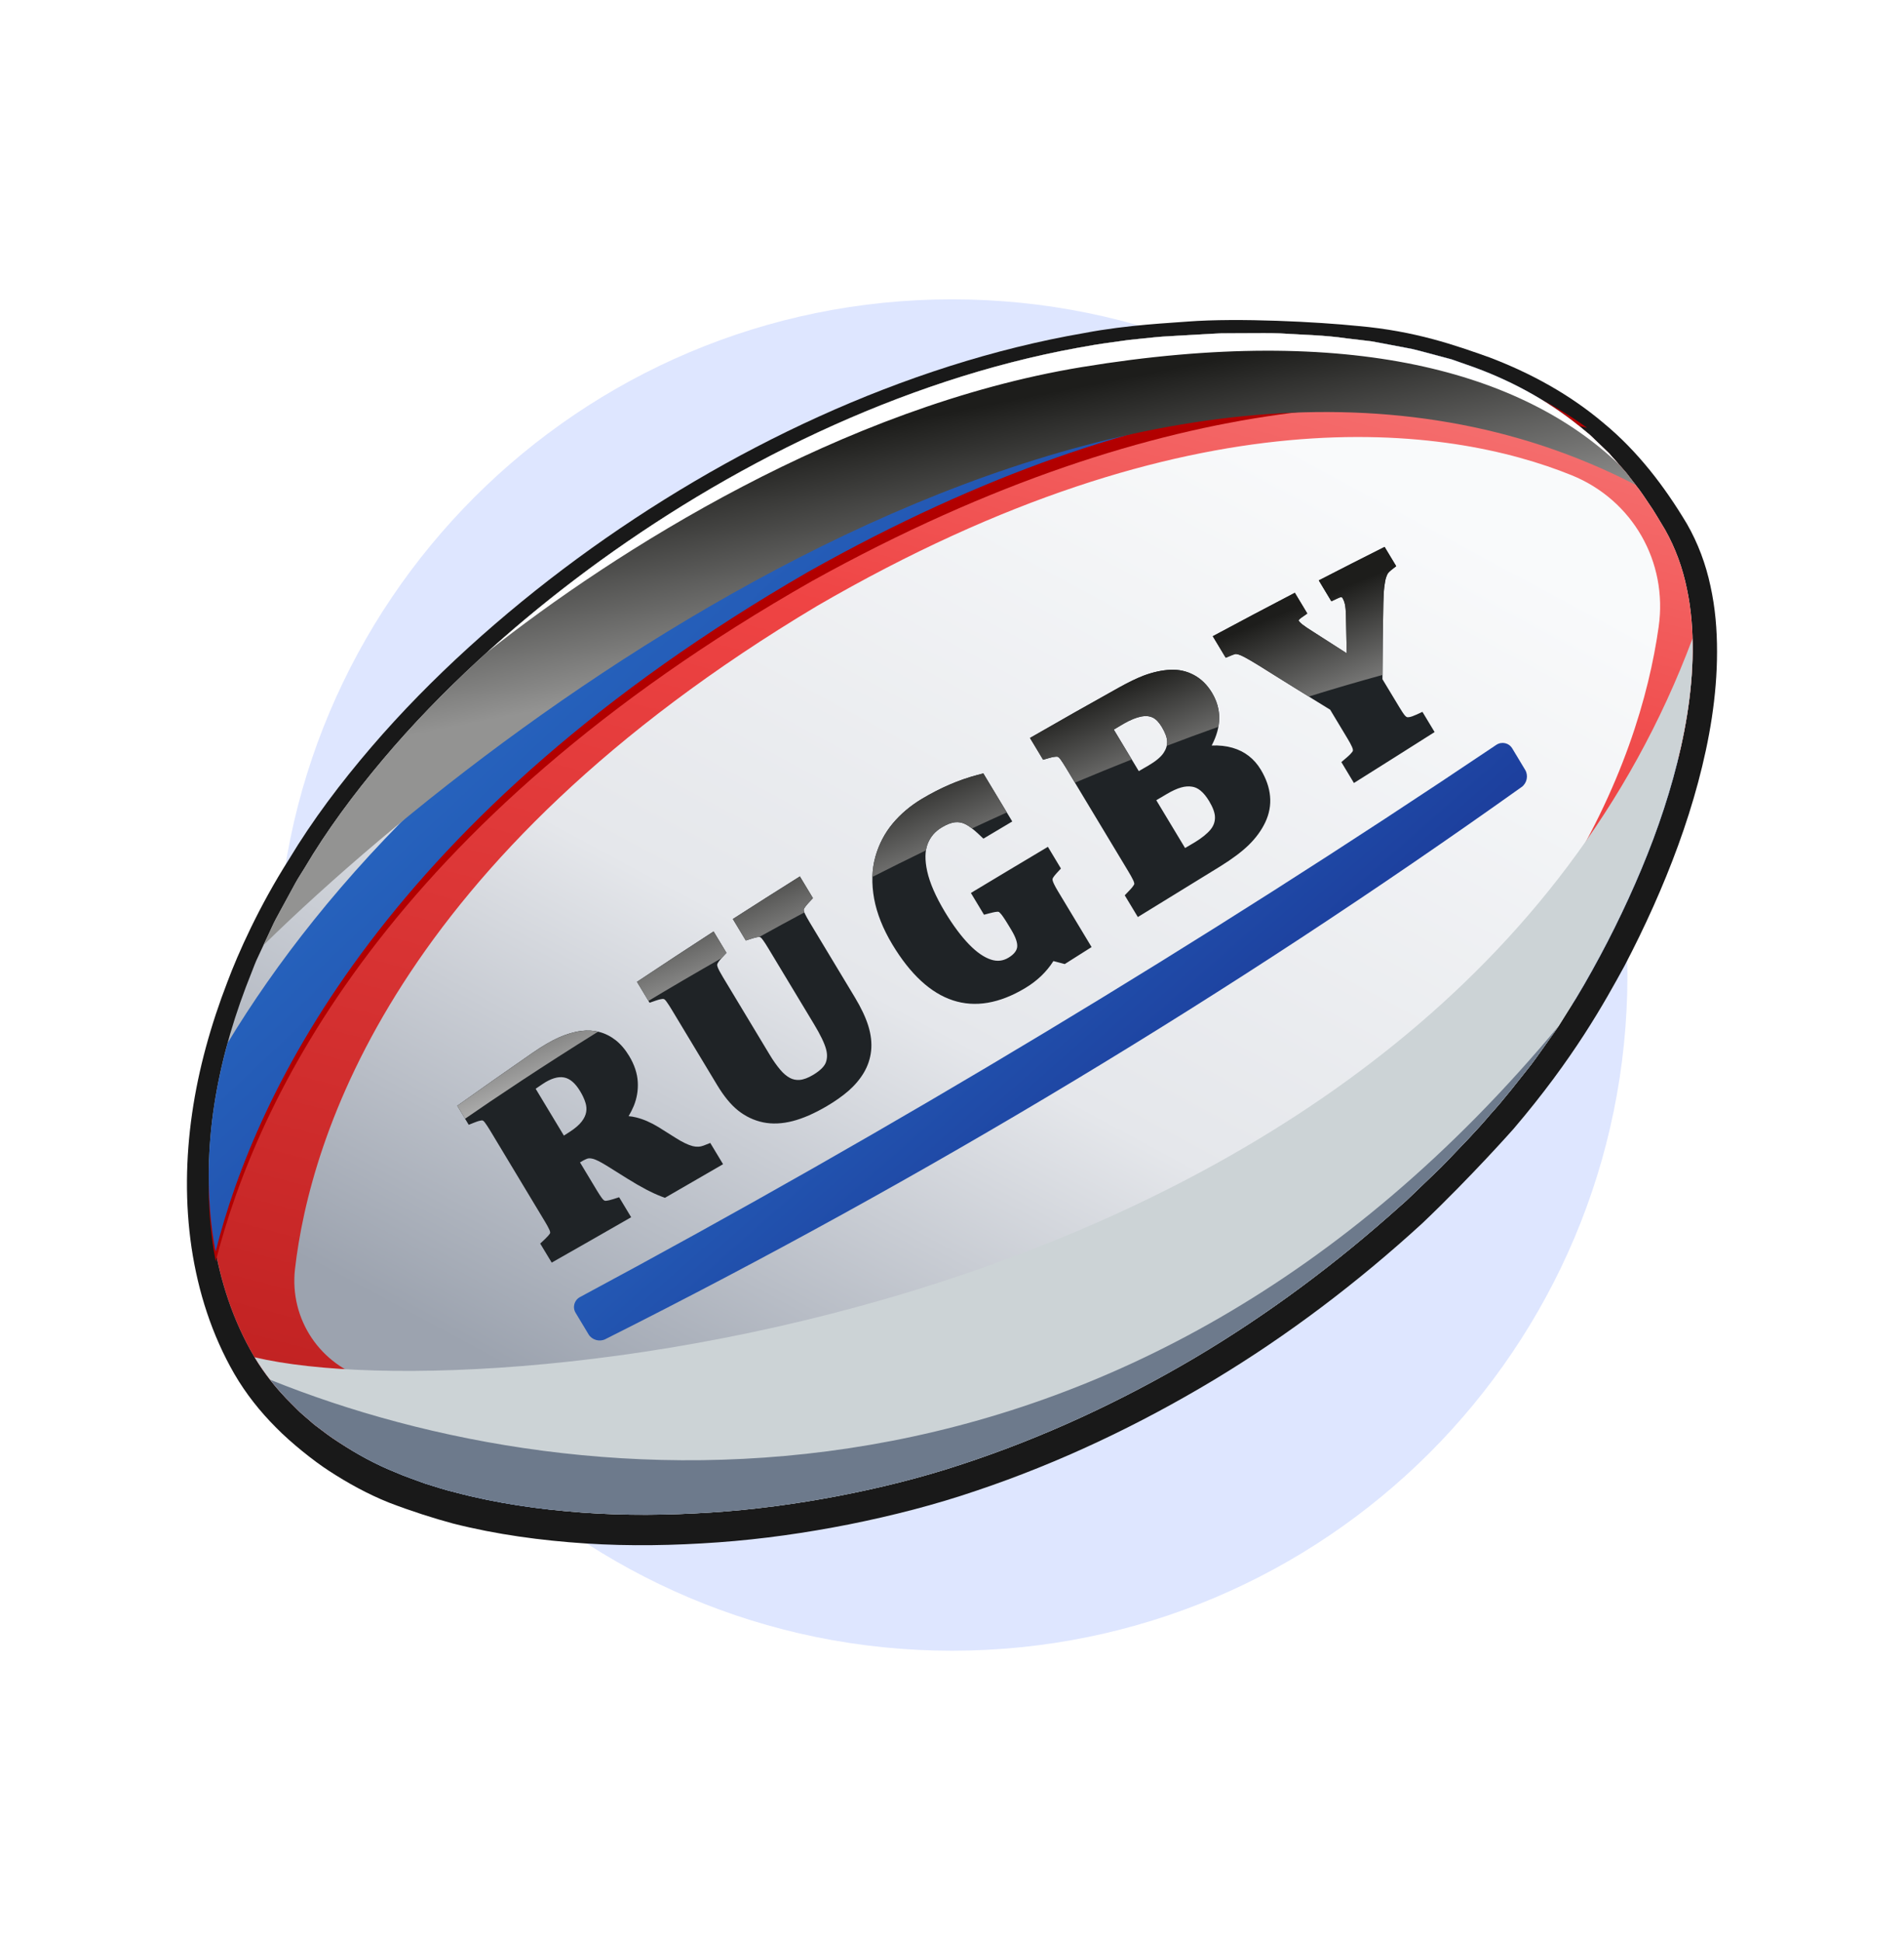
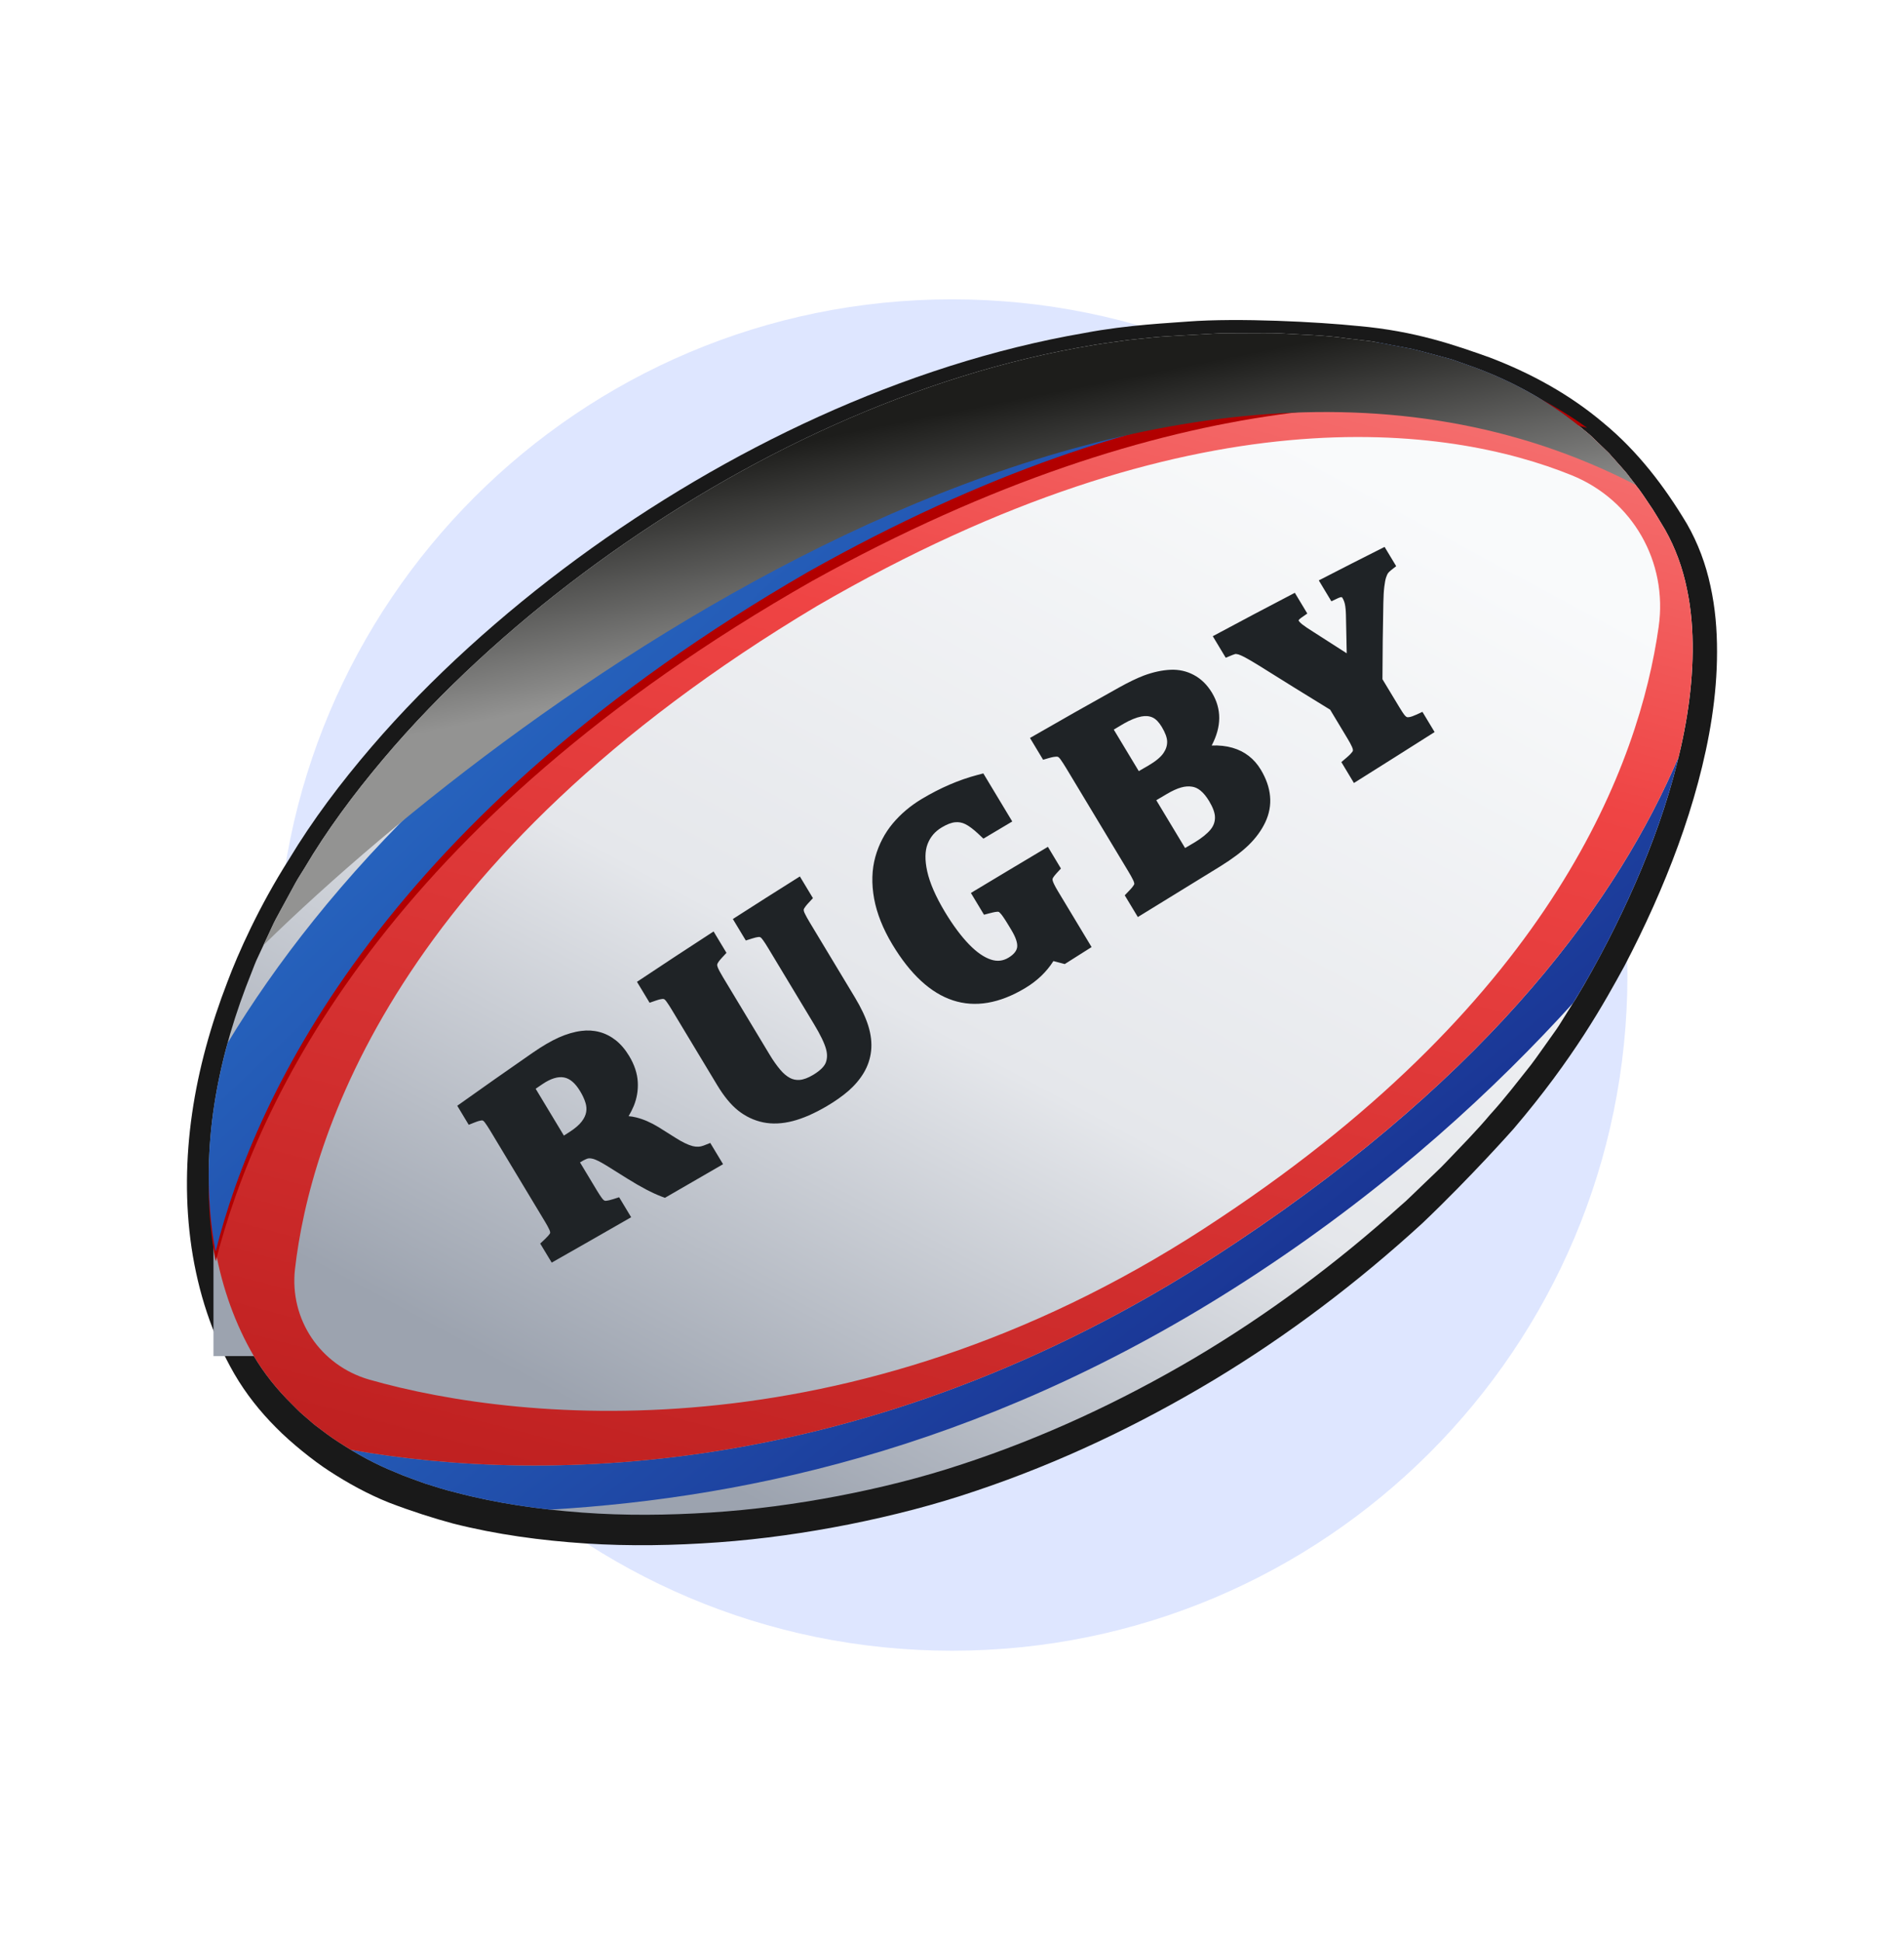
<svg xmlns="http://www.w3.org/2000/svg" width="51" height="52" viewBox="0 0 51 52" fill="none">
  <g opacity="0.16" filter="url(#filter0_f_2262_5885)">
    <path d="M43.592 26.108C43.592 36.1 35.492 44.2 25.5 44.2C15.508 44.2 7.408 36.1 7.408 26.108C7.408 16.116 15.508 8.015 25.5 8.015C35.492 8.015 43.592 16.116 43.592 26.108Z" fill="#2D5EFF" />
  </g>
  <path d="M7.741 23.009C8.377 21.952 9.132 20.955 9.941 20.011C10.751 19.066 11.629 18.176 12.553 17.335C14.403 15.653 16.437 14.164 18.598 12.89C20.759 11.618 23.053 10.563 25.433 9.805C26.623 9.427 27.833 9.125 29.056 8.915C30.215 8.694 31.363 8.649 31.816 8.61C33.175 8.507 35.306 8.619 36.385 8.73C37.92 8.865 38.989 9.249 39.889 9.567C41.005 9.99 42.059 10.569 42.957 11.332C43.868 12.083 44.589 13.029 45.186 14.028C45.483 14.545 45.692 15.108 45.815 15.688C45.944 16.267 45.993 16.86 45.992 17.451C45.992 18.636 45.79 19.811 45.485 20.95C45.18 22.09 44.766 23.198 44.286 24.272C44.046 24.808 43.788 25.338 43.516 25.858C42.975 26.846 42.154 28.338 40.542 30.226C40.542 30.226 39.414 31.502 38.102 32.751C36.377 34.33 34.51 35.748 32.509 36.953C30.508 38.154 28.385 39.166 26.157 39.914C25.044 40.294 23.902 40.585 22.746 40.817C21.591 41.045 20.421 41.213 19.24 41.298C18.06 41.383 16.871 41.405 15.682 41.328C14.493 41.249 13.303 41.091 12.134 40.794C11.617 40.655 11.005 40.46 10.413 40.232C9.85 40.006 9.315 39.712 8.806 39.38C8.408 39.123 7.793 38.633 7.396 38.227C6.966 37.797 6.585 37.317 6.279 36.791C5.674 35.744 5.307 34.587 5.13 33.404C4.956 32.219 4.973 31.006 5.146 29.811C5.319 28.615 5.649 27.438 6.089 26.298C6.377 25.529 6.931 24.283 7.741 23.009L7.741 23.009Z" fill="#191919" />
-   <path d="M6.799 36.31C7.075 36.776 7.418 37.203 7.808 37.587C7.907 37.682 7.998 37.785 8.104 37.874C8.208 37.964 8.313 38.054 8.417 38.144C8.639 38.311 8.857 38.483 9.095 38.631C9.563 38.936 10.059 39.21 10.587 39.42C10.717 39.477 10.848 39.531 10.982 39.577C11.116 39.625 11.248 39.677 11.383 39.723C11.655 39.809 11.926 39.896 12.204 39.963C13.309 40.255 14.45 40.416 15.593 40.501C16.738 40.586 17.889 40.573 19.035 40.5C20.18 40.427 21.318 40.273 22.444 40.059C23.569 39.843 24.682 39.568 25.767 39.208C27.939 38.496 30.022 37.525 31.991 36.365C33.958 35.2 35.8 33.826 37.504 32.295C37.557 32.248 37.611 32.2 37.665 32.153C37.717 32.104 37.768 32.054 37.82 32.005C37.923 31.905 38.027 31.806 38.13 31.707C38.233 31.608 38.337 31.509 38.44 31.41C38.544 31.311 38.648 31.212 38.745 31.107C39.14 30.692 39.545 30.285 39.914 29.845C40.301 29.422 40.648 28.965 41.006 28.516C41.18 28.288 41.34 28.05 41.508 27.818C41.59 27.7 41.677 27.586 41.755 27.465C41.831 27.344 41.907 27.222 41.983 27.101C42.294 26.62 42.579 26.118 42.851 25.611C43.124 25.104 43.379 24.587 43.619 24.064C44.099 23.017 44.512 21.938 44.818 20.83C45.124 19.724 45.329 18.584 45.339 17.446C45.345 16.877 45.301 16.309 45.183 15.759C45.07 15.207 44.877 14.675 44.603 14.189C44.454 13.948 44.318 13.698 44.154 13.467C44.074 13.35 43.998 13.23 43.913 13.116C43.827 13.004 43.74 12.892 43.653 12.78C43.57 12.665 43.475 12.559 43.38 12.454C43.286 12.348 43.191 12.242 43.097 12.136C42.995 12.037 42.892 11.938 42.79 11.839C42.687 11.742 42.588 11.639 42.474 11.553C41.606 10.815 40.59 10.24 39.497 9.84C39.36 9.791 39.222 9.743 39.085 9.694C39.016 9.67 38.947 9.646 38.879 9.622C38.808 9.603 38.737 9.584 38.666 9.565C38.382 9.491 38.101 9.41 37.815 9.343C37.525 9.287 37.235 9.232 36.945 9.178C36.873 9.164 36.8 9.149 36.727 9.138C36.653 9.129 36.579 9.121 36.505 9.112C36.358 9.094 36.211 9.076 36.063 9.059C35.476 8.972 34.876 8.964 34.28 8.926C33.982 8.913 33.679 8.923 33.38 8.921C33.23 8.922 33.079 8.923 32.929 8.923C32.78 8.922 32.628 8.925 32.478 8.936C32.177 8.953 31.875 8.97 31.574 8.987C31.423 8.996 31.273 9.005 31.122 9.014C30.971 9.024 30.822 9.043 30.671 9.057C30.521 9.073 30.371 9.088 30.221 9.104C30.071 9.125 29.921 9.146 29.771 9.167C29.621 9.189 29.471 9.207 29.321 9.233C29.172 9.259 29.023 9.286 28.873 9.312C27.679 9.529 26.494 9.837 25.332 10.219C23.007 10.984 20.767 12.04 18.66 13.307C16.555 14.576 14.574 16.052 12.78 17.709C11.884 18.538 11.034 19.413 10.255 20.338C9.476 21.263 8.756 22.229 8.149 23.257C8.071 23.385 7.987 23.509 7.916 23.639C7.844 23.77 7.773 23.9 7.702 24.031C7.631 24.161 7.56 24.292 7.489 24.422C7.418 24.553 7.345 24.682 7.286 24.817C7.161 25.084 7.036 25.352 6.912 25.62C6.846 25.752 6.797 25.891 6.743 26.027C6.689 26.163 6.636 26.3 6.583 26.437C6.169 27.533 5.865 28.659 5.708 29.797C5.554 30.934 5.546 32.08 5.718 33.189C5.892 34.295 6.245 35.366 6.799 36.31V36.31Z" fill="url(#paint0_linear_2262_5885)" />
+   <path d="M6.799 36.31C7.075 36.776 7.418 37.203 7.808 37.587C7.907 37.682 7.998 37.785 8.104 37.874C8.208 37.964 8.313 38.054 8.417 38.144C8.639 38.311 8.857 38.483 9.095 38.631C9.563 38.936 10.059 39.21 10.587 39.42C10.717 39.477 10.848 39.531 10.982 39.577C11.116 39.625 11.248 39.677 11.383 39.723C11.655 39.809 11.926 39.896 12.204 39.963C13.309 40.255 14.45 40.416 15.593 40.501C16.738 40.586 17.889 40.573 19.035 40.5C20.18 40.427 21.318 40.273 22.444 40.059C23.569 39.843 24.682 39.568 25.767 39.208C27.939 38.496 30.022 37.525 31.991 36.365C33.958 35.2 35.8 33.826 37.504 32.295C37.557 32.248 37.611 32.2 37.665 32.153C37.717 32.104 37.768 32.054 37.82 32.005C37.923 31.905 38.027 31.806 38.13 31.707C38.233 31.608 38.337 31.509 38.44 31.41C38.544 31.311 38.648 31.212 38.745 31.107C39.14 30.692 39.545 30.285 39.914 29.845C40.301 29.422 40.648 28.965 41.006 28.516C41.18 28.288 41.34 28.05 41.508 27.818C41.59 27.7 41.677 27.586 41.755 27.465C41.831 27.344 41.907 27.222 41.983 27.101C42.294 26.62 42.579 26.118 42.851 25.611C43.124 25.104 43.379 24.587 43.619 24.064C44.099 23.017 44.512 21.938 44.818 20.83C45.124 19.724 45.329 18.584 45.339 17.446C45.345 16.877 45.301 16.309 45.183 15.759C45.07 15.207 44.877 14.675 44.603 14.189C44.454 13.948 44.318 13.698 44.154 13.467C44.074 13.35 43.998 13.23 43.913 13.116C43.827 13.004 43.74 12.892 43.653 12.78C43.57 12.665 43.475 12.559 43.38 12.454C43.286 12.348 43.191 12.242 43.097 12.136C42.995 12.037 42.892 11.938 42.79 11.839C42.687 11.742 42.588 11.639 42.474 11.553C41.606 10.815 40.59 10.24 39.497 9.84C39.36 9.791 39.222 9.743 39.085 9.694C39.016 9.67 38.947 9.646 38.879 9.622C38.808 9.603 38.737 9.584 38.666 9.565C38.382 9.491 38.101 9.41 37.815 9.343C37.525 9.287 37.235 9.232 36.945 9.178C36.873 9.164 36.8 9.149 36.727 9.138C36.653 9.129 36.579 9.121 36.505 9.112C36.358 9.094 36.211 9.076 36.063 9.059C35.476 8.972 34.876 8.964 34.28 8.926C33.982 8.913 33.679 8.923 33.38 8.921C33.23 8.922 33.079 8.923 32.929 8.923C32.78 8.922 32.628 8.925 32.478 8.936C32.177 8.953 31.875 8.97 31.574 8.987C31.423 8.996 31.273 9.005 31.122 9.014C30.971 9.024 30.822 9.043 30.671 9.057C30.521 9.073 30.371 9.088 30.221 9.104C30.071 9.125 29.921 9.146 29.771 9.167C29.621 9.189 29.471 9.207 29.321 9.233C29.172 9.259 29.023 9.286 28.873 9.312C27.679 9.529 26.494 9.837 25.332 10.219C23.007 10.984 20.767 12.04 18.66 13.307C16.555 14.576 14.574 16.052 12.78 17.709C11.884 18.538 11.034 19.413 10.255 20.338C9.476 21.263 8.756 22.229 8.149 23.257C8.071 23.385 7.987 23.509 7.916 23.639C7.844 23.77 7.773 23.9 7.702 24.031C7.631 24.161 7.56 24.292 7.489 24.422C7.418 24.553 7.345 24.682 7.286 24.817C7.161 25.084 7.036 25.352 6.912 25.62C6.846 25.752 6.797 25.891 6.743 26.027C6.689 26.163 6.636 26.3 6.583 26.437C6.169 27.533 5.865 28.659 5.708 29.797C5.554 30.934 5.546 32.08 5.718 33.189V36.31Z" fill="url(#paint0_linear_2262_5885)" />
  <path d="M33.104 33.274C23.582 39.648 14.607 39.741 9.402 38.822C9.779 39.05 10.173 39.255 10.587 39.42C10.717 39.476 10.848 39.53 10.982 39.577C11.116 39.625 11.249 39.676 11.383 39.723C11.654 39.81 11.926 39.896 12.204 39.963C13.033 40.182 13.882 40.327 14.737 40.422C20.161 40.1 26.74 38.669 33.707 34.073C37.317 31.696 40.068 29.134 42.135 26.859C42.387 26.453 42.624 26.034 42.852 25.611C43.124 25.104 43.379 24.587 43.619 24.064C44.099 23.017 44.512 21.937 44.819 20.829C44.87 20.642 44.918 20.452 44.964 20.263C43.366 24.026 40.027 28.668 33.105 33.274H33.104Z" fill="url(#paint1_linear_2262_5885)" />
  <path d="M18.854 30.672C18.756 30.71 18.658 30.715 18.555 30.689C18.431 30.657 18.275 30.582 18.093 30.466C17.94 30.37 17.787 30.274 17.635 30.178C17.431 30.054 17.23 29.967 17.038 29.92C16.973 29.904 16.906 29.893 16.838 29.887C16.894 29.791 16.94 29.7 16.976 29.613C17.059 29.409 17.096 29.193 17.083 28.971C17.071 28.743 16.993 28.508 16.853 28.276C16.747 28.1 16.625 27.958 16.493 27.854C16.359 27.749 16.212 27.674 16.056 27.633C15.903 27.592 15.74 27.582 15.572 27.604C15.38 27.628 15.176 27.688 14.964 27.782C14.758 27.875 14.524 28.012 14.265 28.191C13.59 28.659 12.917 29.131 12.248 29.608C12.35 29.778 12.453 29.948 12.555 30.118C12.607 30.097 12.659 30.076 12.711 30.056C12.806 30.018 12.86 30.006 12.89 30.002C12.909 29.999 12.925 30 12.934 30.005C12.941 30.009 12.962 30.021 12.992 30.063C13.031 30.115 13.076 30.184 13.125 30.265C13.616 31.08 14.107 31.895 14.597 32.71C14.648 32.794 14.686 32.864 14.712 32.921C14.734 32.968 14.737 32.995 14.737 33.007C14.737 33.018 14.729 33.031 14.723 33.04C14.705 33.066 14.668 33.112 14.594 33.182C14.553 33.221 14.512 33.26 14.47 33.298C14.573 33.468 14.675 33.638 14.778 33.808C15.488 33.405 16.198 33 16.906 32.593C16.799 32.415 16.691 32.237 16.584 32.058C16.529 32.075 16.474 32.093 16.42 32.11C16.264 32.159 16.214 32.153 16.211 32.153C16.198 32.151 16.183 32.147 16.162 32.127C16.145 32.111 16.096 32.055 15.99 31.879C15.838 31.628 15.687 31.376 15.536 31.125C15.539 31.123 15.541 31.122 15.544 31.12C15.676 31.039 15.738 31.021 15.759 31.018C15.797 31.012 15.848 31.018 15.907 31.036C15.959 31.053 16.06 31.096 16.247 31.211C16.434 31.328 16.622 31.445 16.81 31.563C17.175 31.79 17.472 31.945 17.714 32.037C17.747 32.049 17.779 32.061 17.811 32.073C18.33 31.774 18.849 31.474 19.368 31.173C19.254 30.984 19.139 30.794 19.025 30.604C18.968 30.627 18.91 30.649 18.853 30.672H18.854ZM15.701 29.777C15.687 29.86 15.647 29.945 15.582 30.03C15.51 30.124 15.397 30.22 15.245 30.317C15.198 30.347 15.151 30.377 15.104 30.407C14.852 29.989 14.6 29.571 14.348 29.153C14.395 29.12 14.456 29.079 14.531 29.028C14.753 28.878 14.948 28.819 15.111 28.851C15.269 28.882 15.409 29.003 15.539 29.218C15.604 29.324 15.652 29.429 15.683 29.53C15.709 29.614 15.715 29.695 15.701 29.777ZM22.896 26.702C22.493 26.034 22.09 25.365 21.688 24.697C21.631 24.602 21.587 24.522 21.557 24.459C21.532 24.409 21.528 24.379 21.528 24.366C21.528 24.358 21.528 24.345 21.541 24.323C21.557 24.296 21.59 24.248 21.659 24.174C21.698 24.132 21.737 24.091 21.775 24.049C21.659 23.855 21.542 23.661 21.425 23.468C20.825 23.844 20.226 24.225 19.63 24.608C19.746 24.8 19.861 24.992 19.977 25.183C20.03 25.166 20.084 25.149 20.138 25.132C20.293 25.082 20.344 25.089 20.345 25.089C20.357 25.092 20.373 25.097 20.394 25.119C20.411 25.137 20.464 25.199 20.579 25.391C20.987 26.068 21.395 26.745 21.803 27.422C21.976 27.709 22.085 27.935 22.127 28.094C22.163 28.227 22.16 28.345 22.119 28.453C22.091 28.527 22.009 28.645 21.778 28.783C21.642 28.864 21.52 28.909 21.417 28.916C21.322 28.923 21.237 28.905 21.158 28.863C21.069 28.815 20.981 28.741 20.899 28.643C20.805 28.531 20.709 28.397 20.617 28.243C20.2 27.55 19.782 26.857 19.365 26.165C19.285 26.032 19.249 25.959 19.233 25.922C19.213 25.873 19.21 25.848 19.21 25.84C19.21 25.827 19.215 25.809 19.224 25.791C19.232 25.775 19.259 25.729 19.342 25.64C19.381 25.598 19.42 25.556 19.459 25.514C19.344 25.323 19.229 25.132 19.114 24.941C18.427 25.386 17.744 25.836 17.062 26.29C17.175 26.477 17.287 26.663 17.4 26.85C17.453 26.831 17.507 26.813 17.561 26.794C17.657 26.76 17.714 26.751 17.744 26.748C17.759 26.747 17.779 26.748 17.791 26.755C17.798 26.759 17.82 26.774 17.853 26.82C17.894 26.877 17.943 26.951 17.997 27.042C18.4 27.71 18.803 28.379 19.206 29.048C19.39 29.354 19.574 29.578 19.77 29.735C19.971 29.895 20.197 30.002 20.443 30.053C20.686 30.103 20.953 30.091 21.238 30.017C21.509 29.947 21.814 29.814 22.143 29.621C22.367 29.489 22.563 29.351 22.725 29.211C22.893 29.064 23.031 28.902 23.135 28.728C23.244 28.546 23.31 28.349 23.333 28.141C23.356 27.931 23.331 27.704 23.257 27.466C23.187 27.241 23.066 26.984 22.896 26.702H22.896ZM28.204 23.602C28.188 23.558 28.193 23.536 28.195 23.529C28.195 23.527 28.209 23.482 28.305 23.378C28.343 23.337 28.381 23.296 28.418 23.256C28.302 23.062 28.185 22.869 28.069 22.675C27.38 23.085 26.693 23.497 26.006 23.91C26.123 24.105 26.24 24.299 26.357 24.493C26.411 24.479 26.464 24.465 26.518 24.451C26.653 24.416 26.704 24.413 26.716 24.413C26.733 24.412 26.746 24.415 26.756 24.419C26.757 24.419 26.776 24.431 26.816 24.478C26.846 24.514 26.906 24.596 27.019 24.784C27.044 24.825 27.069 24.866 27.093 24.907C27.208 25.098 27.26 25.255 27.245 25.363C27.23 25.465 27.152 25.56 27.012 25.644C26.865 25.732 26.713 25.749 26.546 25.695C26.36 25.635 26.164 25.5 25.962 25.293C25.746 25.071 25.527 24.777 25.311 24.419C25.064 24.008 24.904 23.641 24.835 23.327C24.771 23.032 24.774 22.787 24.846 22.6C24.919 22.41 25.043 22.264 25.225 22.155C25.361 22.073 25.482 22.027 25.584 22.017C25.677 22.008 25.765 22.023 25.852 22.065C25.952 22.113 26.074 22.204 26.213 22.335C26.256 22.375 26.299 22.416 26.341 22.456C26.599 22.302 26.857 22.149 27.114 21.996C26.856 21.567 26.598 21.138 26.339 20.709C26.285 20.724 26.23 20.738 26.176 20.752C25.686 20.881 25.186 21.096 24.69 21.393C24.386 21.575 24.126 21.796 23.915 22.047C23.699 22.305 23.541 22.607 23.447 22.942C23.352 23.284 23.341 23.661 23.414 24.063C23.487 24.459 23.651 24.872 23.903 25.29C24.383 26.087 24.927 26.59 25.522 26.785C26.118 26.982 26.772 26.872 27.464 26.455C27.783 26.263 28.035 26.021 28.216 25.734C28.317 25.761 28.419 25.788 28.52 25.814C28.76 25.663 29 25.511 29.239 25.359C28.936 24.856 28.633 24.353 28.33 23.85C28.251 23.718 28.218 23.642 28.204 23.603V23.602ZM33.771 20.608C33.593 20.313 33.339 20.117 33.013 20.023C32.843 19.974 32.657 19.954 32.456 19.962C32.722 19.456 32.726 18.985 32.463 18.548C32.335 18.336 32.172 18.176 31.977 18.073C31.785 17.97 31.574 17.924 31.353 17.934C31.131 17.944 30.891 17.995 30.64 18.088C30.458 18.157 30.235 18.264 29.976 18.408C29.177 18.853 28.381 19.303 27.589 19.76C27.706 19.954 27.823 20.148 27.94 20.343C27.996 20.327 28.051 20.311 28.106 20.295C28.206 20.267 28.265 20.261 28.296 20.26C28.317 20.26 28.334 20.263 28.344 20.269C28.352 20.273 28.375 20.29 28.409 20.337C28.452 20.397 28.502 20.475 28.558 20.567C29.112 21.488 29.667 22.408 30.221 23.329C30.278 23.423 30.322 23.503 30.352 23.566C30.377 23.619 30.382 23.649 30.383 23.663C30.384 23.674 30.377 23.688 30.37 23.698C30.354 23.726 30.318 23.775 30.246 23.849C30.206 23.89 30.167 23.931 30.127 23.973C30.244 24.166 30.361 24.36 30.478 24.555C31.215 24.104 31.951 23.651 32.685 23.198C33.009 22.997 33.266 22.804 33.45 22.624C33.642 22.436 33.789 22.233 33.89 22.021C33.998 21.793 34.042 21.557 34.019 21.318C33.998 21.084 33.914 20.846 33.771 20.608H33.771ZM30.503 20.648C30.28 20.278 30.056 19.907 29.833 19.536C29.92 19.482 30.009 19.429 30.1 19.377C30.277 19.276 30.436 19.211 30.573 19.185C30.687 19.163 30.786 19.172 30.875 19.213C30.96 19.252 31.042 19.337 31.119 19.464C31.213 19.621 31.262 19.754 31.263 19.859C31.264 19.964 31.233 20.063 31.166 20.162C31.093 20.271 30.957 20.384 30.762 20.498C30.675 20.548 30.589 20.598 30.503 20.648H30.503ZM32.431 22.206C32.34 22.319 32.198 22.434 32.011 22.549C31.916 22.606 31.826 22.659 31.743 22.707C31.486 22.28 31.229 21.854 30.972 21.427C31.065 21.372 31.157 21.318 31.25 21.263C31.4 21.174 31.532 21.114 31.644 21.084C31.744 21.056 31.84 21.05 31.929 21.064C32.01 21.076 32.083 21.11 32.155 21.168C32.236 21.233 32.314 21.329 32.389 21.453C32.492 21.625 32.545 21.772 32.544 21.893C32.543 22.01 32.506 22.112 32.431 22.206V22.206ZM38.101 19.061C38.044 19.087 37.987 19.113 37.93 19.139C37.845 19.178 37.796 19.192 37.769 19.198C37.723 19.207 37.703 19.205 37.7 19.205C37.691 19.204 37.681 19.2 37.669 19.192C37.663 19.19 37.646 19.177 37.615 19.139C37.593 19.109 37.55 19.05 37.48 18.932C37.33 18.684 37.18 18.435 37.03 18.187C37.032 17.495 37.04 16.814 37.054 16.144C37.057 15.967 37.066 15.82 37.08 15.707C37.093 15.6 37.109 15.518 37.127 15.463C37.147 15.401 37.166 15.367 37.177 15.35C37.189 15.334 37.212 15.306 37.26 15.268C37.306 15.232 37.352 15.196 37.398 15.16C37.294 14.988 37.191 14.816 37.087 14.644C36.498 14.94 35.91 15.239 35.325 15.541C35.437 15.727 35.549 15.914 35.662 16.101C35.724 16.072 35.785 16.042 35.847 16.013C35.886 15.995 35.922 15.986 35.943 15.991C35.944 15.992 35.95 15.997 35.959 16.011C35.988 16.06 36.011 16.116 36.024 16.177C36.039 16.246 36.049 16.344 36.052 16.468C36.057 16.807 36.064 17.149 36.073 17.493C35.774 17.302 35.474 17.11 35.173 16.916C35.046 16.837 34.949 16.771 34.885 16.721C34.822 16.672 34.798 16.638 34.788 16.623C34.785 16.618 34.783 16.614 34.783 16.613C34.786 16.606 34.801 16.578 34.861 16.537C34.913 16.501 34.965 16.464 35.017 16.428C34.906 16.243 34.794 16.058 34.683 15.873C33.948 16.256 33.215 16.643 32.485 17.035C32.601 17.228 32.717 17.42 32.832 17.612C32.892 17.587 32.952 17.562 33.012 17.538C33.068 17.515 33.094 17.512 33.097 17.511C33.101 17.511 33.122 17.511 33.17 17.523C33.193 17.53 33.25 17.55 33.364 17.611C33.445 17.654 33.569 17.727 33.731 17.827C34.368 18.227 35.001 18.619 35.629 19.003C35.783 19.26 35.938 19.517 36.093 19.774C36.147 19.863 36.188 19.939 36.215 20C36.232 20.037 36.24 20.069 36.24 20.092C36.24 20.102 36.233 20.118 36.22 20.135C36.199 20.164 36.156 20.213 36.07 20.286C36.023 20.326 35.976 20.366 35.929 20.406C36.041 20.593 36.154 20.779 36.266 20.966C36.988 20.513 37.708 20.058 38.427 19.602C38.319 19.421 38.21 19.241 38.101 19.061V19.061Z" fill="#1F2326" />
-   <path d="M40.758 21.073C32.968 26.623 24.762 31.566 16.214 35.858C16.058 35.937 15.855 35.879 15.765 35.729C15.65 35.537 15.534 35.345 15.419 35.154C15.328 35.004 15.381 34.814 15.535 34.731C23.949 30.217 32.155 25.274 40.079 19.945C40.224 19.848 40.417 19.89 40.507 20.04C40.622 20.232 40.738 20.424 40.853 20.615C40.943 20.765 40.901 20.971 40.758 21.073V21.073Z" fill="url(#paint2_linear_2262_5885)" />
  <path d="M45.183 15.758C45.071 15.206 44.877 14.675 44.604 14.188C44.455 13.947 44.318 13.697 44.154 13.466C44.074 13.349 43.998 13.229 43.913 13.116C43.827 13.003 43.74 12.891 43.653 12.779C43.57 12.664 43.475 12.558 43.38 12.453C43.286 12.347 43.191 12.241 43.097 12.135C42.995 12.037 42.893 11.938 42.79 11.839C42.687 11.741 42.588 11.639 42.474 11.552C42.317 11.418 42.153 11.292 41.986 11.169C38.038 10.121 31.18 9.947 21.639 15.317C10.394 21.81 6.854 29.222 5.776 33.511C5.964 34.503 6.3 35.458 6.799 36.31C7.076 36.775 7.418 37.202 7.808 37.587C7.907 37.681 7.998 37.785 8.104 37.873C8.208 37.964 8.313 38.054 8.417 38.144C8.638 38.311 8.857 38.483 9.095 38.631C9.196 38.696 9.299 38.76 9.402 38.822C14.607 39.741 23.582 39.648 33.104 33.274C40.026 28.669 43.367 24.026 44.964 20.263C45.187 19.336 45.33 18.391 45.339 17.445C45.344 16.877 45.301 16.309 45.183 15.758ZM44.429 16.78C43.913 20.432 41.614 26.682 32.702 32.6C23.145 39.01 14.034 38.125 9.884 36.939C8.582 36.56 7.748 35.329 7.902 33.977C8.302 30.494 10.562 22.987 21.89 16.223C31.938 10.395 38.804 11.391 42.097 12.725C43.735 13.389 44.675 15.048 44.429 16.78L44.429 16.78Z" fill="url(#paint3_linear_2262_5885)" />
  <g style="mix-blend-mode:multiply">
    <path d="M21.759 15.554C31.439 10.191 38.508 10.41 42.512 11.456C41.749 10.901 40.895 10.456 39.988 10.128C39.849 10.08 39.709 10.031 39.569 9.983C39.5 9.959 39.43 9.935 39.36 9.911C39.288 9.892 39.217 9.873 39.145 9.854C38.856 9.78 38.571 9.699 38.281 9.632C37.987 9.576 37.693 9.522 37.398 9.467C37.387 9.465 37.376 9.463 37.365 9.461C33.208 9.701 27.872 10.989 21.488 14.446C13.335 18.938 8.699 23.973 6.105 28.194C5.932 28.812 5.797 29.436 5.71 30.062C5.553 31.198 5.546 32.343 5.72 33.45C5.737 33.558 5.758 33.665 5.778 33.772C6.872 29.488 10.352 22.039 21.759 15.554V15.554Z" fill="#B20000" />
  </g>
  <path d="M21.639 15.317C31.18 9.947 38.038 10.121 41.986 11.169C41.233 10.613 40.392 10.167 39.497 9.839C39.36 9.791 39.222 9.742 39.085 9.694C39.016 9.67 38.947 9.646 38.878 9.622C38.808 9.603 38.737 9.584 38.666 9.565C38.382 9.491 38.1 9.41 37.814 9.342C37.525 9.287 37.234 9.232 36.944 9.177C36.933 9.175 36.923 9.173 36.912 9.171C32.814 9.411 27.553 10.701 21.261 14.162C13.225 18.66 8.655 23.7 6.097 27.927C5.927 28.545 5.794 29.169 5.708 29.797C5.553 30.934 5.547 32.08 5.718 33.189C5.735 33.297 5.755 33.404 5.776 33.511C6.854 29.222 10.394 21.81 21.639 15.317Z" fill="url(#paint4_linear_2262_5885)" />
  <g style="mix-blend-mode:multiply">
-     <path d="M44.818 20.829C45.123 19.723 45.329 18.584 45.339 17.445C45.34 17.33 45.337 17.215 45.334 17.1C38.586 35.165 13.27 37.875 6.82 36.343C7.093 36.796 7.427 37.212 7.808 37.587C7.907 37.681 7.998 37.785 8.103 37.873C8.208 37.964 8.313 38.054 8.417 38.144C8.638 38.311 8.857 38.483 9.095 38.631C9.563 38.936 10.059 39.21 10.586 39.42C10.716 39.476 10.847 39.53 10.982 39.577C11.116 39.625 11.248 39.676 11.383 39.723C11.654 39.809 11.926 39.896 12.204 39.963C13.309 40.255 14.45 40.416 15.593 40.501C16.738 40.585 17.889 40.573 19.034 40.499C20.18 40.426 21.318 40.272 22.444 40.059C23.568 39.843 24.681 39.568 25.767 39.207C27.939 38.496 30.022 37.525 31.99 36.365C33.958 35.2 35.8 33.826 37.504 32.295C37.557 32.248 37.611 32.2 37.665 32.153C37.717 32.103 37.768 32.054 37.82 32.004C37.923 31.905 38.027 31.806 38.13 31.707C38.233 31.608 38.337 31.509 38.44 31.41C38.544 31.311 38.648 31.212 38.745 31.107C39.14 30.691 39.545 30.285 39.914 29.845C40.301 29.421 40.648 28.964 41.006 28.516C41.18 28.288 41.34 28.05 41.508 27.817C41.59 27.7 41.677 27.585 41.755 27.465C41.831 27.343 41.907 27.222 41.983 27.101C42.294 26.62 42.578 26.118 42.851 25.611C43.124 25.104 43.379 24.587 43.619 24.064C44.099 23.017 44.512 21.938 44.818 20.83L44.818 20.829Z" fill="#CCD3D6" />
-   </g>
-   <path d="M37.087 14.645C36.498 14.94 35.911 15.239 35.325 15.541L35.662 16.101C35.724 16.072 35.785 16.043 35.847 16.014C35.886 15.995 35.922 15.987 35.943 15.991C35.944 15.992 35.95 15.998 35.959 16.011C35.989 16.06 36.011 16.116 36.024 16.177C36.04 16.246 36.049 16.345 36.052 16.469C36.057 16.808 36.064 17.149 36.073 17.493C35.774 17.303 35.474 17.11 35.173 16.916C35.046 16.838 34.95 16.771 34.885 16.721C34.822 16.672 34.798 16.638 34.788 16.623C34.786 16.618 34.783 16.614 34.783 16.613C34.786 16.606 34.801 16.578 34.861 16.537C34.913 16.501 34.965 16.465 35.017 16.428C34.906 16.244 34.795 16.058 34.683 15.873C33.948 16.256 33.215 16.644 32.485 17.036C32.601 17.228 32.717 17.42 32.832 17.612C32.892 17.587 32.952 17.563 33.012 17.538C33.068 17.515 33.094 17.512 33.098 17.512C33.101 17.511 33.122 17.511 33.17 17.524C33.194 17.53 33.25 17.55 33.364 17.611C33.445 17.654 33.569 17.727 33.731 17.827C34.175 18.106 34.617 18.38 35.057 18.651C35.71 18.447 36.369 18.255 37.031 18.073C37.033 17.421 37.041 16.777 37.054 16.144C37.057 15.967 37.066 15.82 37.08 15.707C37.093 15.6 37.109 15.518 37.127 15.463C37.147 15.401 37.166 15.367 37.177 15.35C37.189 15.334 37.213 15.306 37.26 15.268C37.306 15.232 37.352 15.196 37.398 15.16C37.294 14.988 37.191 14.816 37.087 14.644L37.087 14.645ZM26.176 20.752C25.686 20.881 25.186 21.096 24.69 21.393C24.386 21.575 24.126 21.796 23.915 22.047C23.699 22.305 23.541 22.607 23.447 22.942C23.399 23.114 23.373 23.294 23.367 23.481C23.837 23.243 24.315 23.005 24.803 22.769C24.813 22.709 24.826 22.651 24.846 22.6C24.919 22.41 25.043 22.264 25.225 22.155C25.361 22.073 25.482 22.027 25.584 22.017C25.677 22.008 25.765 22.023 25.852 22.065C25.907 22.091 25.968 22.131 26.035 22.183C26.343 22.039 26.654 21.896 26.969 21.754C26.759 21.406 26.549 21.058 26.339 20.709C26.285 20.724 26.23 20.738 26.176 20.752V20.752ZM31.977 18.073C31.785 17.97 31.574 17.924 31.353 17.934C31.131 17.944 30.891 17.995 30.64 18.088C30.458 18.157 30.235 18.264 29.976 18.408C29.177 18.853 28.381 19.303 27.589 19.76C27.706 19.954 27.823 20.148 27.94 20.343C27.996 20.327 28.051 20.311 28.106 20.296C28.206 20.267 28.265 20.261 28.296 20.26C28.317 20.26 28.334 20.263 28.344 20.269C28.352 20.274 28.375 20.29 28.409 20.337C28.452 20.397 28.502 20.475 28.558 20.567C28.636 20.697 28.714 20.827 28.793 20.957C29.294 20.746 29.801 20.538 30.314 20.335C30.154 20.069 29.993 19.802 29.833 19.536C29.92 19.482 30.009 19.429 30.1 19.377C30.277 19.276 30.436 19.211 30.573 19.185C30.687 19.163 30.786 19.172 30.875 19.213C30.96 19.252 31.042 19.337 31.119 19.464C31.213 19.621 31.262 19.754 31.263 19.859C31.264 19.897 31.258 19.935 31.25 19.972C31.707 19.798 32.168 19.627 32.633 19.462C32.691 19.142 32.637 18.837 32.463 18.548C32.335 18.336 32.172 18.176 31.977 18.073L31.977 18.073ZM19.63 24.608C19.745 24.8 19.861 24.992 19.977 25.183C20.03 25.166 20.084 25.149 20.138 25.132C20.262 25.092 20.318 25.089 20.337 25.089C20.73 24.871 21.133 24.652 21.545 24.431C21.531 24.398 21.528 24.376 21.528 24.366C21.528 24.358 21.528 24.345 21.541 24.323C21.556 24.296 21.59 24.248 21.659 24.174C21.698 24.132 21.736 24.091 21.775 24.049C21.659 23.855 21.542 23.661 21.425 23.468C20.825 23.844 20.226 24.225 19.63 24.608ZM17.062 26.29C17.165 26.46 17.267 26.63 17.37 26.8C17.986 26.43 18.639 26.047 19.329 25.655C19.334 25.649 19.337 25.646 19.341 25.64C19.381 25.599 19.42 25.556 19.459 25.515C19.344 25.323 19.229 25.133 19.114 24.942C18.427 25.387 17.743 25.836 17.062 26.29H17.062ZM15.572 27.605C15.38 27.628 15.176 27.688 14.964 27.782C14.758 27.875 14.524 28.012 14.265 28.191C13.59 28.659 12.917 29.131 12.248 29.608C12.317 29.724 12.387 29.84 12.457 29.956C13.28 29.387 14.493 28.574 16.019 27.625C15.876 27.592 15.726 27.584 15.572 27.605H15.572Z" fill="url(#paint5_linear_2262_5885)" />
+     </g>
  <path style="mix-blend-mode:screen" d="M43.81 12.983C43.758 12.915 43.706 12.847 43.653 12.779C43.57 12.664 43.475 12.558 43.38 12.453C43.285 12.347 43.191 12.241 43.097 12.135C42.995 12.037 42.892 11.938 42.79 11.839C42.687 11.741 42.588 11.639 42.474 11.552C41.605 10.814 40.589 10.24 39.497 9.839C39.359 9.791 39.222 9.742 39.085 9.694C39.016 9.67 38.947 9.646 38.878 9.622C38.807 9.603 38.736 9.584 38.666 9.565C38.382 9.491 38.101 9.41 37.814 9.342C37.524 9.287 37.234 9.232 36.944 9.177C36.872 9.164 36.799 9.149 36.726 9.138C36.653 9.129 36.579 9.12 36.505 9.111C36.358 9.094 36.21 9.076 36.063 9.059C35.476 8.972 34.875 8.964 34.28 8.926C33.981 8.913 33.679 8.923 33.379 8.921C33.229 8.922 33.079 8.922 32.929 8.923C32.779 8.922 32.628 8.925 32.478 8.936C32.177 8.952 31.875 8.97 31.574 8.987C31.423 8.996 31.273 9.005 31.122 9.014C30.971 9.024 30.821 9.043 30.671 9.057C30.521 9.073 30.37 9.088 30.22 9.104C30.07 9.125 29.921 9.146 29.771 9.167C29.621 9.189 29.471 9.207 29.321 9.233C29.172 9.259 29.022 9.286 28.873 9.312C27.678 9.529 26.494 9.837 25.332 10.219C23.006 10.984 20.766 12.04 18.66 13.307C16.555 14.576 14.574 16.052 12.78 17.709C11.884 18.538 11.034 19.412 10.254 20.338C9.475 21.263 8.755 22.229 8.148 23.257C8.071 23.385 7.986 23.509 7.915 23.639C7.844 23.77 7.773 23.9 7.702 24.031C7.631 24.161 7.56 24.291 7.489 24.422C7.418 24.553 7.345 24.682 7.286 24.817C7.209 24.981 7.133 25.145 7.056 25.309C14.178 18.351 30.891 6.308 43.81 12.983Z" fill="url(#paint6_linear_2262_5885)" />
  <g style="mix-blend-mode:multiply">
-     <path d="M37.504 32.295C37.557 32.248 37.611 32.2 37.665 32.153C37.717 32.103 37.769 32.054 37.82 32.004C37.923 31.905 38.027 31.806 38.13 31.707C38.233 31.608 38.337 31.509 38.441 31.409C38.544 31.311 38.649 31.212 38.745 31.107C39.14 30.691 39.545 30.285 39.914 29.845C40.301 29.421 40.648 28.964 41.006 28.516C41.18 28.288 41.34 28.05 41.508 27.817C41.59 27.7 41.676 27.587 41.754 27.467C30.206 41.357 15.639 40.335 7.236 36.944C7.412 37.169 7.603 37.384 7.808 37.587C7.907 37.681 7.998 37.785 8.104 37.873C8.208 37.964 8.313 38.054 8.417 38.144C8.639 38.311 8.857 38.483 9.095 38.631C9.563 38.936 10.059 39.21 10.587 39.42C10.717 39.476 10.848 39.53 10.982 39.577C11.116 39.625 11.248 39.676 11.383 39.723C11.655 39.809 11.926 39.896 12.204 39.963C13.309 40.255 14.45 40.416 15.593 40.501C16.738 40.585 17.889 40.573 19.035 40.499C20.18 40.426 21.319 40.272 22.444 40.059C23.569 39.843 24.682 39.568 25.767 39.207C27.939 38.496 30.022 37.525 31.991 36.365C33.958 35.2 35.8 33.826 37.504 32.295L37.504 32.295Z" fill="#6D7A8C" />
-   </g>
-   <path d="M28.967 9.831C36.182 8.641 40.794 9.982 43.365 12.436C43.276 12.336 43.186 12.236 43.097 12.135C42.995 12.037 42.893 11.938 42.79 11.839C42.687 11.741 42.588 11.639 42.474 11.552C41.606 10.814 40.59 10.24 39.497 9.839C39.36 9.791 39.222 9.742 39.085 9.694C39.016 9.67 38.947 9.646 38.879 9.622C38.808 9.603 38.737 9.584 38.666 9.565C38.382 9.491 38.101 9.41 37.815 9.342C37.525 9.287 37.235 9.232 36.945 9.177C36.873 9.164 36.8 9.149 36.727 9.138C36.653 9.129 36.579 9.12 36.506 9.111C36.358 9.094 36.211 9.076 36.063 9.059C35.476 8.972 34.876 8.964 34.28 8.926C33.982 8.913 33.68 8.923 33.38 8.921C33.23 8.922 33.08 8.922 32.929 8.923C32.78 8.922 32.629 8.925 32.478 8.936C32.177 8.952 31.876 8.97 31.574 8.987C31.424 8.996 31.273 9.005 31.122 9.014C30.971 9.024 30.822 9.043 30.671 9.057C30.521 9.073 30.371 9.088 30.221 9.104C30.071 9.125 29.921 9.146 29.771 9.167C29.621 9.189 29.471 9.207 29.322 9.233C29.172 9.259 29.023 9.286 28.873 9.312C27.679 9.529 26.494 9.837 25.332 10.219C23.007 10.984 20.767 12.04 18.66 13.307C16.664 14.51 14.782 15.902 13.062 17.455C16.45 14.771 22.555 10.888 28.967 9.831L28.967 9.831Z" fill="white" />
+     </g>
  <defs>
    <filter id="filter0_f_2262_5885" x="0.023" y="0.631" width="50.954" height="50.954" filterUnits="userSpaceOnUse" color-interpolation-filters="sRGB">
      <feFlood flood-opacity="0" result="BackgroundImageFix" />
      <feBlend mode="normal" in="SourceGraphic" in2="BackgroundImageFix" result="shape" />
      <feGaussianBlur stdDeviation="3.692" result="effect1_foregroundBlur_2262_5885" />
    </filter>
    <linearGradient id="paint0_linear_2262_5885" x1="23.782" y1="42.127" x2="38.936" y2="13.961" gradientUnits="userSpaceOnUse">
      <stop stop-color="#9CA3AF" />
      <stop offset="0.422" stop-color="#E5E7EB" />
      <stop offset="1" stop-color="#F9FAFB" />
    </linearGradient>
    <linearGradient id="paint1_linear_2262_5885" x1="44.926" y1="36.509" x2="25.751" y2="12.503" gradientUnits="userSpaceOnUse">
      <stop stop-color="#131C7E" />
      <stop offset="1" stop-color="#2C78D0" />
    </linearGradient>
    <linearGradient id="paint2_linear_2262_5885" x1="40.874" y1="32.788" x2="25.388" y2="15.255" gradientUnits="userSpaceOnUse">
      <stop stop-color="#131C7E" />
      <stop offset="1" stop-color="#2C78D0" />
    </linearGradient>
    <linearGradient id="paint3_linear_2262_5885" x1="45.408" y1="0.056" x2="32.859" y2="47.991" gradientUnits="userSpaceOnUse">
      <stop stop-color="#FCA5A5" />
      <stop offset="0.434" stop-color="#EF4444" />
      <stop offset="1" stop-color="#B91C1C" />
    </linearGradient>
    <linearGradient id="paint4_linear_2262_5885" x1="41.947" y1="28.787" x2="18.25" y2="3.64" gradientUnits="userSpaceOnUse">
      <stop stop-color="#131C7E" />
      <stop offset="1" stop-color="#2C78D0" />
    </linearGradient>
    <linearGradient id="paint5_linear_2262_5885" x1="26.133" y1="25.533" x2="23.911" y2="20.199" gradientUnits="userSpaceOnUse">
      <stop stop-color="#D6D6D6" />
      <stop offset="0.91" stop-color="#1D1D1B" />
    </linearGradient>
    <linearGradient id="paint6_linear_2262_5885" x1="24.999" y1="16.94" x2="23.787" y2="10.787" gradientUnits="userSpaceOnUse">
      <stop stop-color="#939392" />
      <stop offset="0.91" stop-color="#1D1D1B" />
    </linearGradient>
  </defs>
</svg>